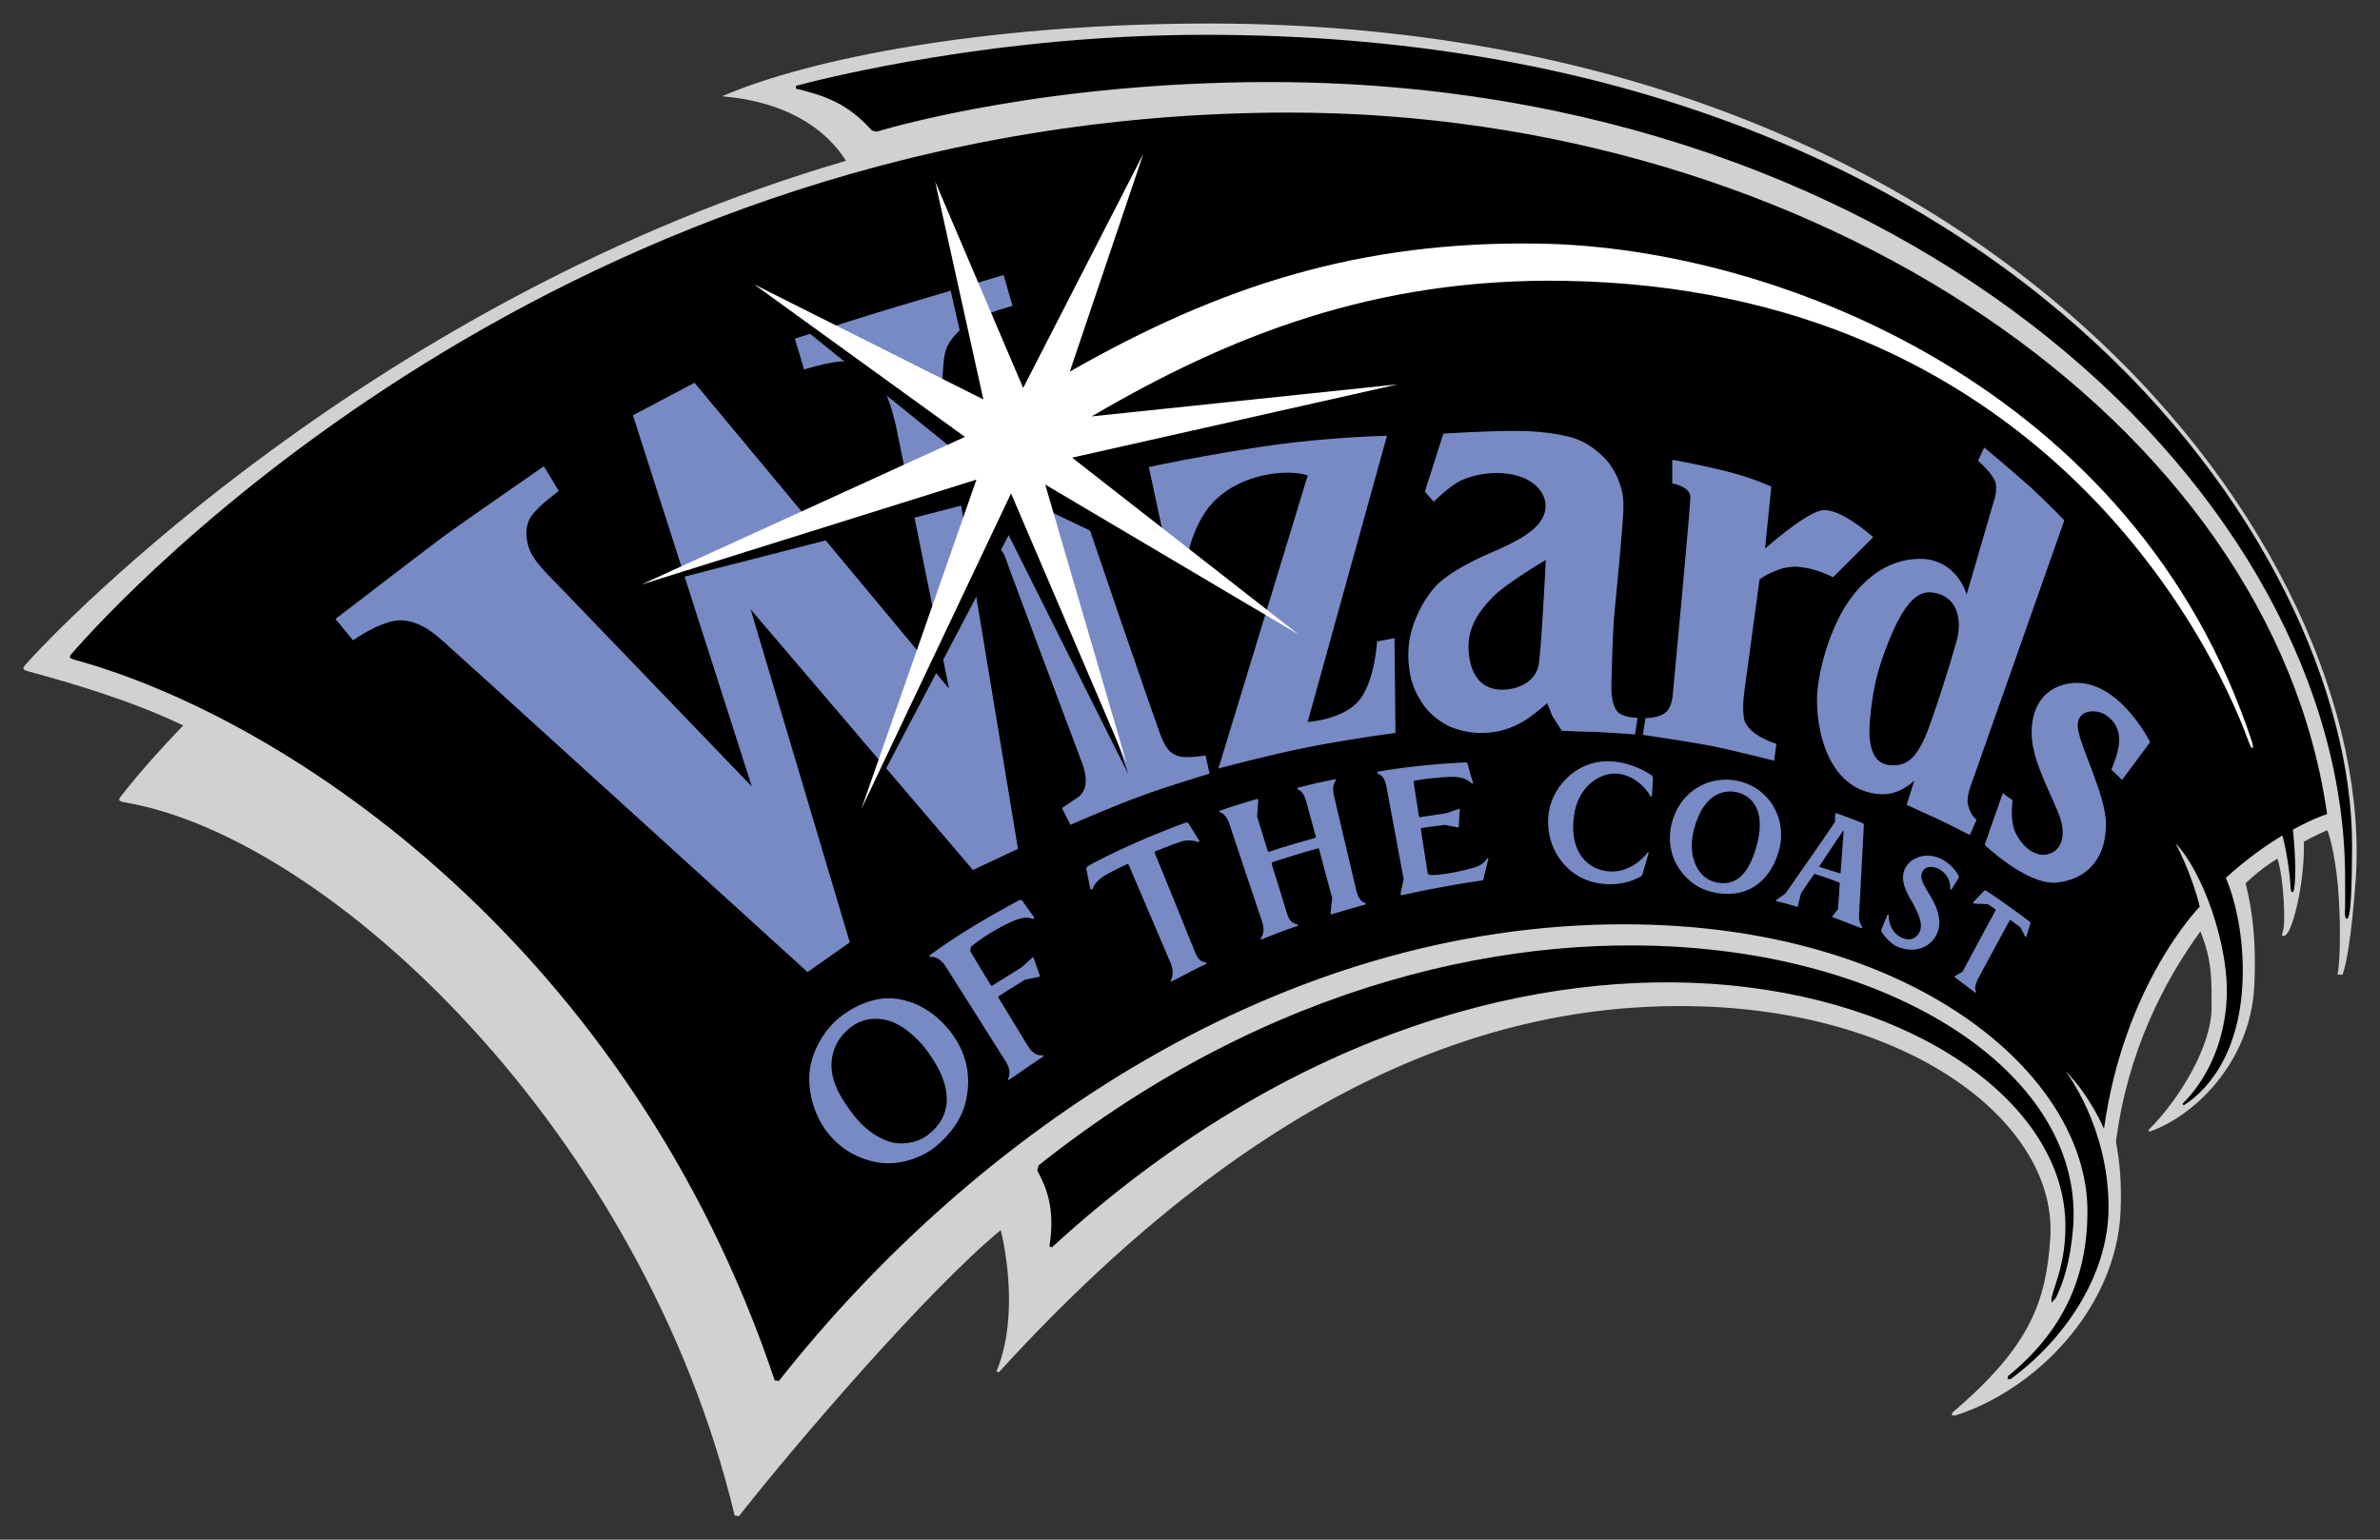
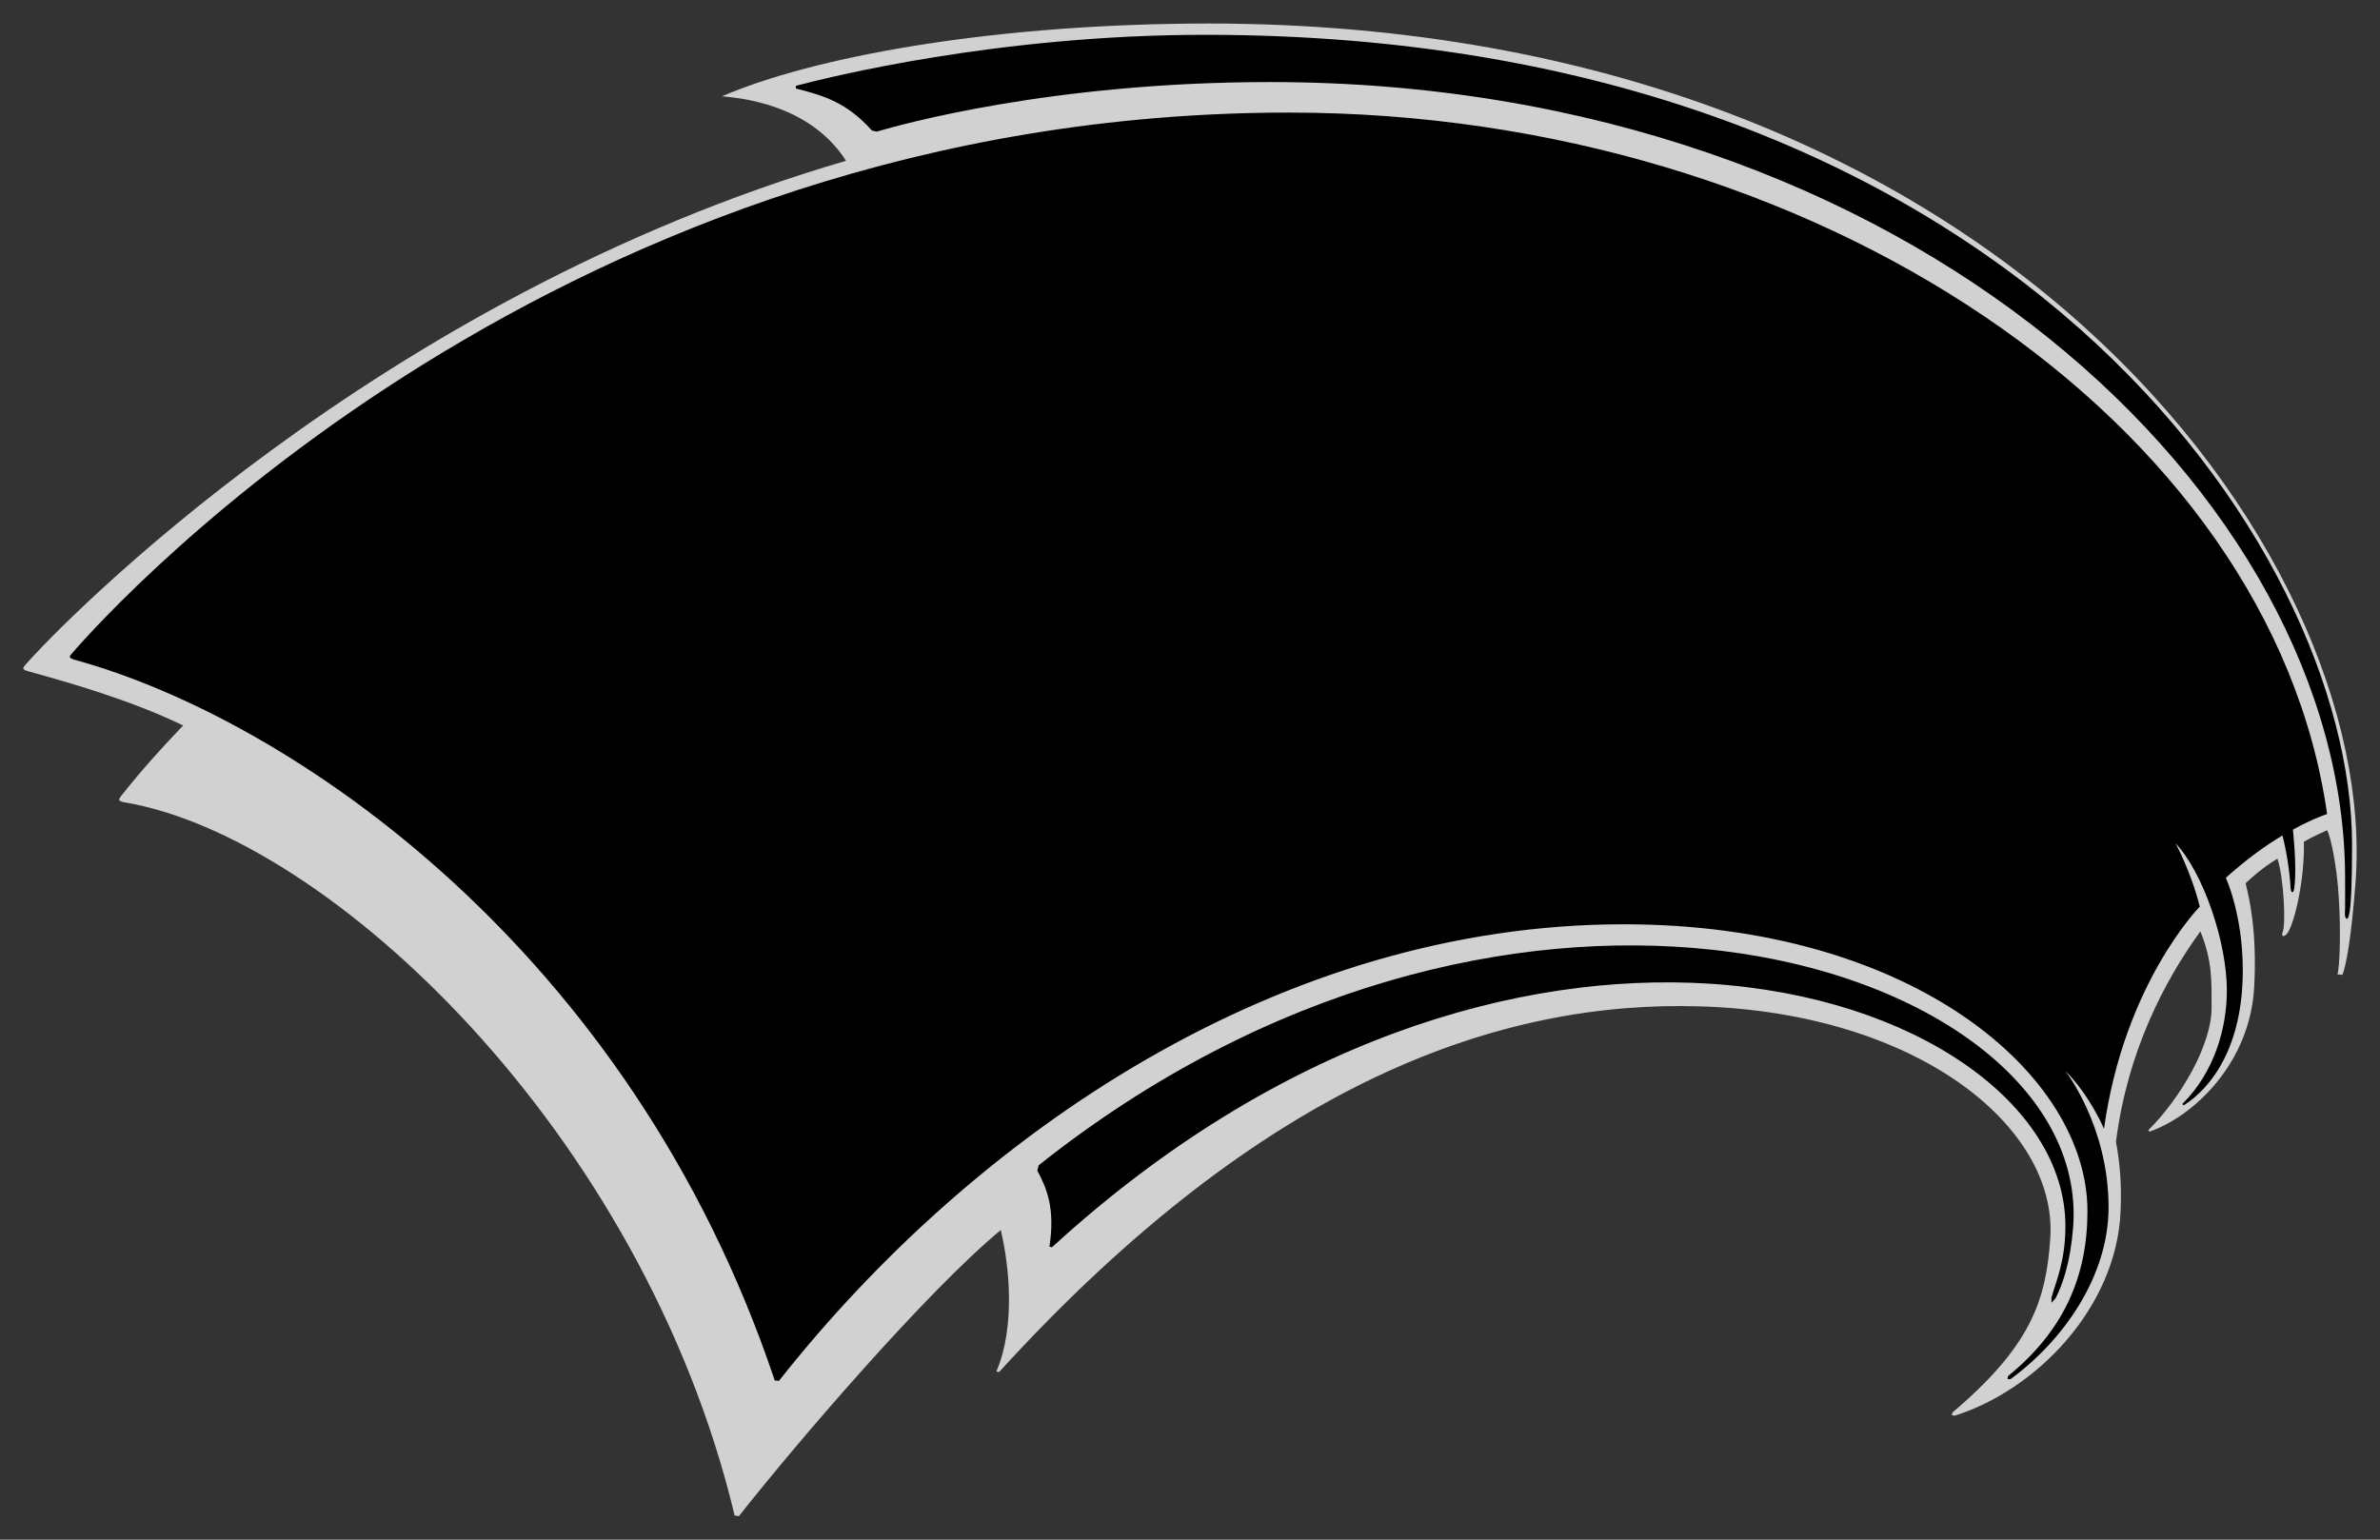
<svg xmlns="http://www.w3.org/2000/svg" version="1.1" x="0px" y="0px" width="255px" height="165px" viewBox="0 0 255 165" enable-background="new 0 0 255 165" xml:space="preserve">
  <rect x="0" y="0" width="255" height="165" fill="#333333" stroke="none" />
  <path fill="#D1D1D1" d="M19.473,77.678c-5.425-2.616-11.913-4.493-16.4-5.723c-0.752-0.21-0.631-0.36-0.383-0.674  c3.689-4.245,37.646-39.354,87.955-54.05c-4.411-6.933-13.587-6.788-13.244-6.933c9.67-4.14,27.954-7.561,50.201-7.77  c86.205-0.824,127.415,56.855,124.779,92.003c-0.451,5.991-1,8.875-1.399,9.935l-0.543-0.039c0.242-0.746,0.38-4.546,0.145-8.215  c-0.19-3.427-0.89-6.619-1.25-7.24c-0.549,0.242-1.393,0.621-2.491,1.229c0.098,3.95-0.942,8.47-1.7,9.713  c-0.327,0.523-0.805,0.568-0.563-0.053c0.346-0.85,0.104-5.814-0.569-7.842c-1.55,0.941-2.597,1.871-3.414,2.636  c0.393,1.569,1.236,5.095,0.929,11.047c-0.425,8.313-6.605,13.989-11.229,15.572l-0.118-0.157c3.44-3.42,6.775-9.11,6.775-13.106  c0-3.009,0.092-4.971-1.196-8.201c-3.879,5.33-7.822,12.91-9.046,22.551c0.419,2.282,0.622,4.5,0.491,7.515  c-0.478,10.341-9.098,19.111-17.764,21.832l-0.314-0.046l0.065-0.288c8.379-7.109,10.04-11.969,10.484-18.698  c0.778-12.021-14.369-24.114-37.47-24.827c-21.197-0.661-46.512,7.763-75.168,39.196l-0.281-0.072  c2.057-4.801,1.387-11.335,0.468-15.154c-8.015,6.646-21.868,22.807-28.055,30.661l-0.455-0.065  c-9.86-41.19-43.526-72.768-65.368-76.431c-0.769-0.137-0.621-0.346-0.379-0.667c2.244-2.845,4.277-5.075,6.671-7.587L19.473,77.678  " />
  <path d="M219.804,139.059c0.465-1.714,1.491-3.872,1.491-7.665c0-12.963-15.906-24.572-38.183-25.979  c-20.274-1.269-46.034,5.933-70.397,28.248l-0.274-0.072c0.621-4.035-0.268-6.232-1.302-8.143l0.147-0.569  c24.621-19.556,51.198-25.37,72.126-23.101c23.297,2.519,39.857,15.057,38.706,29.778c-0.281,3.67-1.099,6.044-1.87,7.567  l-0.445,0.49V139.059 M8.063,70.726c23.064,6.344,59.458,31.008,74.942,77.208l0.448,0.053  c21.05-26.665,53.813-48.935,90.528-48.935c30.909,0,49.674,16.089,49.674,30.739c0,6.952-2.505,12.8-8.516,17.686l-0.046,0.313  l0.32,0.007c5.638-4.121,10.504-11.008,10.504-18.411c0-8.725-4.637-14.631-4.637-14.631c2.675,2.675,4.146,6.22,4.146,6.22  c2.158-15.586,10.262-23.813,10.262-23.813c-0.909-3.695-2.597-6.795-2.597-6.795c2.943,3.106,5.5,10.549,5.5,15.775  c0,4.016-1.32,8.73-4.761,12.158l0.131,0.163c3.054-1.942,6.337-6.37,6.337-14.493c0-5.978-1.817-9.896-1.817-9.896  c2.25-2.034,4.343-3.512,6.063-4.539c0.347,1.269,0.791,3.734,0.876,5.657c0.021,0.432,0.288,0.674,0.387,0.033  c0.32-2.158-0.131-6.188-0.138-6.318c2.263-1.242,3.662-1.668,3.662-1.668c-6.004-42.133-55.043-75.174-111.215-75.174  c-78.059,0-125.735,52.545-130.444,57.999C7.426,70.353,7.298,70.51,8.063,70.726 M93.941,14.105  c2.453-0.726,18.731-5.311,42.126-5.311c68.778,0,115.195,44.645,115.195,85.306c0,1.739,0.014,3.296-0.02,3.78  c-0.032,0.478,0.269,0.961,0.438,0.157c0.209-0.818,0.327-3.303,0.327-7.502c0-31.917-37.052-86.804-122.874-86.804  c-22.267,0-40.511,4.578-43.86,5.468v0.288c3.202,0.805,5.497,1.569,8.149,4.499L93.941,14.105" />
-   <path fill-rule="evenodd" clip-rule="evenodd" fill="#788AC4" d="M106.989,106.77l-0.029,0.124c0.53,0.876,2.247,3.669,3.188,5.226  c0.53,0.876,1.167,1.053,1.589,0.948l0.065,0.138c-0.876,0.588-2.423,1.622-3.708,2.537l-0.102-0.078  c0.085-0.17,0.416-0.87-0.196-1.851c-0.373-0.608-6.155-9.739-6.462-10.223c-0.53-0.863-1.24-1.132-1.688-1.033l-0.052-0.177  c2.985-2.172,5.854-3.886,9.689-5.952l0.222,0.059c0.5,0.727,0.801,1.119,1.312,1.832l-0.095,0.176  c-0.416-0.144-0.896-0.287-1.969,0.125c-0.782,0.313-2.986,1.393-4.742,2.852l-0.046,0.483c0.569,0.948,1.495,2.492,2.217,3.656  l0.108,0.033l3.166-1.982l1.161-1.046l0.105-0.039c0.235,0.68,0.235,0.745,0.719,2.053l-0.101,0.053l-1.514,0.308  C109.828,104.99,107.797,106.232,106.989,106.77 M147.604,82.707c3.479-0.641,7.686-0.941,9.504-1.007l0.124,0.104  c0.216,0.87,0.34,1.242,0.608,2.139l-0.111,0.052c-0.497-0.517-1.269-0.765-2.204-0.745c-1.001,0.032-2.374,0.138-3.996,0.405  l-0.072,0.104c0.085,0.622,0.386,2.512,0.576,3.761l0.091,0.06c1.688-0.256,2.087-0.321,2.846-0.432l1.327-0.465l0.118,0.026  c-0.046,0.641-0.065,0.693-0.124,1.955l-0.099,0.007l-1.38-0.269c-1.622,0.21-1.635,0.203-2.512,0.341l-0.071,0.085  c0.124,0.798,0.556,3.643,0.752,4.794l0.098,0.111c0.628,0.177,2.885-0.216,4.65-0.693c0.936-0.235,1.38-0.661,1.629-1.079  l0.124,0.039c-0.216,0.851-0.405,1.609-0.563,2.303l-0.144,0.059c-1.76,0.216-5.351,0.856-8.634,1.582l-0.092-0.124l0.341-1.603  c-0.55-2.963-1.328-7.142-1.852-9.986c-0.144-0.681-0.34-1.093-0.975-1.36L147.604,82.707z M202.236,98.019l-0.667,1.621v0.196  c0.248,0.406,1.007,1.315,1.707,1.616c2.106,0.869,3.683-0.138,4.225-1.328c0.589-1.223,0.164-2.558-0.405-3.623  c-0.713-1.334-1.628-2.354-1.072-3.159c0.432-0.681,1.406-0.432,1.857-0.138c1.007,0.667,1.092,1.563,1.079,2.093l0.138,0.026  l0.765-1.262v-0.184c-0.17-0.354-0.719-1.164-1.642-1.7c-1.445-0.87-3.283-0.53-4.048,0.778c-0.72,1.262,0.098,2.701,0.719,3.741  c0.602,1.105,1.224,2.367,0.759,3.211c-0.504,0.955-1.399,0.856-2.034,0.517c-0.883-0.504-1.275-1.406-1.249-2.361L202.236,98.019z   M177.108,83.368c-0.026,0.444-0.085,1.255-0.117,1.962l-0.15,0.026c-0.217-0.484-1.459-2.198-3.435-2.434  c-1.817-0.216-4.29,1.19-4.761,4.474c-0.569,3.879,1.472,5.906,3.911,5.998c1.936,0.078,3.395-1.243,3.996-2.067l0.098,0.053  c-0.183,0.68-0.674,2.335-0.699,2.394l-0.184,0.17c-0.569,0.36-2.655,1.275-5.245,0.543c-3.126-0.883-5.154-4.166-4.552-7.6  c0.51-2.773,3.002-5.232,6.115-5.305c2.309-0.046,4.127,1.008,4.918,1.524L177.108,83.368z M130.649,86.899  c1.239-0.438,2.292-0.771,4.078-1.295l0.095,0.124l-0.135,1.779c0.455,1.458,0.919,2.943,1.158,3.734l0.121,0.046  c1.521-0.536,3.64-1.125,4.947-1.491l0.072-0.111l-0.987-3.637c-0.203-0.713-0.419-1.269-0.991-1.484l-0.013-0.131  c1.69-0.438,2.763-0.674,4.116-0.935l0.053,0.071c-0.366,0.458-0.393,1.066-0.229,1.746c0.568,2.42,1.844,7.829,2.38,10.092  c0.223,1.014,0.693,1.315,1.008,1.374v0.144c-1.59,0.444-1.956,0.536-3.688,1.072l-0.079-0.11l0.177-1.668  c-0.366-1.348-1.19-4.389-1.399-5.232l-0.104-0.072c-1.302,0.34-3.365,0.981-4.925,1.498l-0.056,0.144  c0.323,1.033,1.181,3.819,1.642,5.331c0.262,0.896,0.703,1.104,1.15,1.184v0.157c-1.356,0.432-2.736,0.994-3.891,1.458l-0.086-0.124  c0.396-0.504,0.402-1.105,0.115-1.942c-0.402-1.21-3.067-9.111-3.47-10.367c-0.235-0.706-0.645-1.157-1.04-1.203L130.649,86.899z   M116.466,92.877c0.821-0.497,2.852-1.517,5.013-2.479c2.139-0.948,4.382-1.824,5.641-2.27l0.2,0.092l1.187,1.896l-0.095,0.15  c-0.248-0.131-1.092-0.353-1.916-0.065c-1.452,0.504-1.995,0.766-2.763,1.053l-0.023,0.125c0.536,1.308,3.551,8.679,4.362,10.732  c0.379,0.929,0.801,0.981,1.177,1.033l0.014,0.145c-1.227,0.568-2.302,1.138-3.757,1.916l-0.085-0.078  c0.219-0.36,0.34-1.073,0.04-1.832c-0.242-0.543-3.516-8.26-4.542-10.647l-0.118-0.065c-0.068,0.033-1.409,0.654-2.292,1.158  c-0.67,0.386-1.285,0.935-1.465,1.563l-0.216,0.014l-0.441-2.23L116.466,92.877z M86.822,114.304  c0.389-2.093,1.681-4.205,3.395-5.468c1.723-1.282,3.846-2.106,5.961-1.786c2.283,0.348,4.382,1.714,5.922,3.872  c1.573,2.224,1.913,4.599,1.426,6.888c-0.422,2.06-1.655,3.708-3.208,5.01c-1.622,1.341-4.16,2.151-6.331,1.739  c-2.224-0.405-4.016-1.497-5.409-3.296C87.179,119.444,86.387,116.593,86.822,114.304 M95.168,122.303  c1.318,0.457,3.061,0.229,4.245-0.674c1.239-0.936,2.018-2.257,2.031-3.774c0.02-1.405-0.53-3.015-1.949-5.029  c-1.213-1.72-3.002-3.165-4.513-3.506c-1.681-0.379-2.937,0.072-3.826,0.759c-1.112,0.844-1.962,2.133-2.057,3.768  c-0.091,1.583,0.504,3.14,1.992,5.167C92.447,120.87,93.706,121.779,95.168,122.303 M186.232,84.938  c1.275,0.34,3.002,1.674,2.04,5.461c-1.065,4.258-3.061,4.48-4.474,4.141c-2.099-0.504-2.995-3.048-2.302-5.645  C182.608,84.604,185.166,84.637,186.232,84.938 M186.521,83.767c3.485,0.975,4.938,4.454,4.067,7.443  c-0.975,3.381-3.577,5.271-7.233,4.362c-3.067-0.752-5.376-4.206-4.068-7.907C180.522,84.12,183.963,83.034,186.521,83.767   M197.534,89.038c-0.085,1.38-0.288,3.918-0.334,4.565c-1.021-0.294-1.478-0.458-2.236-0.693l-0.02-0.092  c0.471-0.72,2.204-3.335,2.544-3.793L197.534,89.038z M196.723,87.135c0.824,0.281,2.106,0.766,2.865,1.086l0.117,0.124  c-0.065,1.164-0.379,7.313-0.51,9.543c-0.053,0.68,0.039,1,0.34,1.497l-0.052,0.104c-0.838-0.32-2.551-0.974-3.186-1.223  l0.039-0.092l0.589-0.732c0.104-1.36,0.138-1.824,0.189-2.767l-0.052-0.098c-0.818-0.327-1.91-0.7-2.63-0.923l-0.065,0.033  c-0.483,0.654-1.15,1.693-1.406,2.061l-0.326,1.327l-0.021,0.118c-0.451-0.138-1.517-0.451-2.314-0.622l0.006-0.11l0.975-0.693  c1.282-1.825,3.794-5.402,5.33-7.698l0.021-0.831L196.723,87.135z M211.399,96.71l1.217-1.282h0.144  c1.399,0.896,3.761,2.604,4.742,3.375l0.065,0.085l-0.465,1.518l-0.124-0.046l-0.497-0.975l-1.06-0.784l-0.085,0.006  c-0.909,1.648-2.178,4.029-3.336,6.161c-0.478,0.877-0.425,1.275-0.262,1.524l-0.085,0.104l-2.25-1.7l0.065-0.086l0.818-0.503  c1.184-2.224,2.505-4.638,3.524-6.547l-0.006-0.104l-0.817-0.563l-1.524-0.06L211.399,96.71z" />
-   <path fill="#788AC4" d="M58.271,49.966l1.603,2.656c0,0-2.191,1.557-2.982,2.746c-0.736,1.086-0.608,2.819,0.127,4.114  c0.664,1.184,2.345,2.773,2.345,2.773l21.19,22.034L67.816,44.505l6.596-3.486l27.273,32.78l-5.572-27.58  c0,0-0.569-2.956-1.406-4.454c-1.2-2.211-3.129-3.074-4.522-3.035c-1.324,0.04-4.039,0.863-4.039,0.863l-0.984-3.303  c0,0,8.525-2.733,10.998-3.446c2.583-0.778,11.371-3.368,11.371-3.368l0.951,3.303c0,0-2.786,0.765-3.977,1.426  c-1.145,0.628-2.364,1.622-2.989,2.884c-0.494,0.962-0.441,2.604-0.582,3.983c-0.127,1.387,0.422,3.257,0.422,3.257l7.714,46.64  l-4.827,2.263L80.426,65.304l10.622,35.684l-4.526,3.186c0,0-38.284-34.814-38.944-35.364c-0.651-0.568-2.325-2.21-4.529-2.335  c-2.054-0.104-5.229,2.146-5.229,2.146l-1.877-2.289c0,0,9.987-7.665,11.701-8.934C49.418,56.101,58.271,49.966,58.271,49.966   M115.508,53.086l-11.662,4.29l0.51,1.394c0,0,0.85-0.556,1.619-0.478c0.863,0.085,1.514,0.732,1.75,1.479  c0.232,0.752,8.169,21.877,8.169,21.877s0.435,1.053,0.435,2.002c0,0.765-0.239,1.281-0.742,1.732l-1.802,1.21l0.899,1.806  c0,0,4.291-1.896,7.515-3.074c3.074-1.132,7.4-2.42,7.4-2.42l-0.432-1.942c0,0-1.976,0.333-2.878,0.078  c-0.785-0.229-1.22-0.673-1.743-1.759C124.021,78.161,115.508,53.086,115.508,53.086 M125.306,60.398l1.713,0.183  c0,0,0.55-4.127,2.855-6.639c1.573-1.727,3.938-2.845,6.629-3.191c2.299-0.294,3.613,0.196,3.613,0.196l-9.568,31.407  c0,0,5.635-1.512,9.948-2.349c4.819-0.922,9.019-1.458,9.019-1.458l-0.104-10.157l-1.87,0.353c0,0-0.203,4.134-1.871,6.26  c-1.72,2.151-5.565,2.367-5.565,2.367l8.502-30.668c0,0-6.147,0.111-12.9,1.093c-6.864,1.001-12.617,2.257-12.617,2.257  L125.306,60.398 M162.713,46.186c-3.224-0.039-8.07,0.288-8.07,0.288l-1.981,6.22l0.954,1.073c0,0,1.714-1.733,2.989-2.303  c2.354-1.053,5.402-1.014,7.207,0.033c1.505,0.869,2.512,2.675,1.145,4.506c-0.896,1.203-2.838,2.211-4.996,3.133  c-2.172,0.922-4.553,2.165-5.887,3.434c-1.327,1.275-2.989,4.12-3.159,6.874c-0.156,2.773,0.576,4.415,1.066,5.245  c0.523,0.916,1.053,1.74,2.518,2.721c1.165,0.766,2.858,1.158,4.226,1.139c1.145-0.007,2.544-0.17,4.219-1.086  c1.157-0.608,2.825-2.106,2.825-2.106l0.556,1.374l1.008,1.583c0,0,2.158,0.11,3.342,0.117c1.157,0.026,4.506,0.274,4.506,0.274  l0.275-1.778c0,0-1.609,0-2.179-0.693c-0.425-0.504-0.536-1.21-0.621-2.08c-0.039-0.883,0.15-6.324,0.269-7.927  c0.15-1.59,0.759-7.849,0.817-8.85c0.065-1.02,0.366-3.4,0.065-4.644c-0.393-1.622-1.125-2.962-2.151-3.904  c-1.04-0.948-2.054-1.648-3.506-2.015C166.689,46.447,164.819,46.199,162.713,46.186 M165.624,60.006c0,0-0.497,10.072-0.792,11.373  c-0.359,1.537-1.923,2.551-4.016,2.531c-1.916-0.052-3.23-1.314-3.46-4.042c-0.202-2.675,1.197-4.467,2.623-5.925  C161.333,62.543,165.624,60.006,165.624,60.006 M189.783,52.15c0,0-1.805-0.856-4.447-1.55c-2.609-0.68-6.063-1.341-6.167-1.308  v2.511c0,0,1.89,0.308,1.942,1.433c0.039,0.798-1.877,21.112-1.877,21.112s-0.065,1.341-0.693,1.936  c-0.772,0.707-2.237,0.668-2.237,0.668l-0.281,1.798c0,0,5.193,0.766,7.306,1.178c2.349,0.478,6.757,1.589,6.757,1.589l0.241-1.805  c0,0-3.008-0.87-3.446-2.623c-0.288-1.223,0.059-3.31,0.059-3.31l1.583-11.688c0,0,1.949-1.458,3.989-1.354  c2.034,0.111,3.885,1.125,3.885,1.125l4.304-4.297c0,0-3.728-3.368-5.657-2.846c-1.955,0.517-5.932,4.075-5.932,4.075L189.783,52.15   M211.223,84.009l9.955-28.248c0,0-1.897-1.975-3.598-3.531c-1.7-1.537-4.983-4.277-4.983-4.277l-0.667,1.426  c0,0,1.778,1.517,1.916,2.518c0.111,0.987-0.209,1.772-0.209,1.772l-2.924,10.046c0,0-1.027-3.878-5.102-3.826  c-3.683,0.059-6.253,2.519-7.888,5.075c-1.53,2.42-2.728,6.181-2.995,9.059c-0.314,3.316,0.791,10.687,6.703,11.086  c2.191,0.138,3.604-1.458,3.663-1.426l-0.805,2.57c0,0,1.942,0.89,3.382,1.55c1.472,0.681,3.381,1.688,3.381,1.688l0.726-1.654  c0,0-0.673-0.405-0.928-1.635C210.66,85.382,211.223,84.009,211.223,84.009 M209.686,68.488c-0.522,1.995-2.74,9.117-3.57,10.824  c-0.831,1.694-1.629,2.734-3.382,2.708c-2.753-0.033-2.557-3.564-2.296-5.723c0.249-2.191,0.576-4.311,2.041-7.861  c1.479-3.552,2.825-5.135,4.5-4.945C209.686,63.786,210.223,66.298,209.686,68.488 M230.373,79.535c0,0-3.577-7.228-8.829-6.266  c-3.107,0.589-4.167,3.368-3.801,6.253c0.347,2.772,2.473,6.448,3.035,8.279c0.615,2.087-0.085,3.525-1.511,3.774  c-1.537,0.281-2.917-1.302-3.421-2.577c-0.517-1.354-0.202-3.23-0.202-3.23l-1.06-0.766l-1.942,5.533c0,0,4.519,4.336,7.678,4.048  c3.101-0.28,5.337-2.426,5.324-6.266c-0.02-3.25-3.035-8.744-3.035-10.556c0-1.825,2.048-1.76,3.009-1.138  c1.053,0.713,1.518,1.681,1.426,2.995c-0.098,0.968-0.471,2.047-0.824,2.858l1.145,1.099L230.373,79.535" />
  <path d="M114.596,40.587l7.79-23.355l-12.999,22.996L99.151,19.279l5.353,23.479L80.419,30.626l22.201,17.914L68.156,63.125  l36.348-9.326l-12.597,34.33l16.165-30.778l12.819,25.618l-9.67-28.771l24.169,11.563l-20.494-15.926l34.873-7.998l-30.151,2.642  c14.687-8.652,27.633-14.068,48-13.787c50.243,0.661,69.229,37.699,73.441,49.229c0.334,0.896,0.576,0.687,0.327-0.065  c-12.577-37.771-50.87-52.813-76.443-53.14C145.63,26.447,130.688,31.333,114.596,40.587" />
-   <path fill="#FFFFFF" d="M114.622,39.822l7.878-23.336l-12.875,25.089l-9.428-22.113l5.164,23.343L80.782,30.463l22.604,16.357  L68.725,62.642l35.894-11.243L92.293,86.684l16.034-33.807l12.384,28.935l-8.721-29.883l27.146,16.069l-24.265-18.954l34.925-7.861  l-32.835,3.44c14.722-8.614,30.337-14.873,50.723-14.526c50.243,0.837,69.112,37.934,73.278,49.471  c0.333,0.923,0.563,0.681,0.327-0.052c-12.434-37.816-50.707-52.971-76.273-53.408C145.722,25.786,130.751,30.626,114.622,39.822" />
</svg>